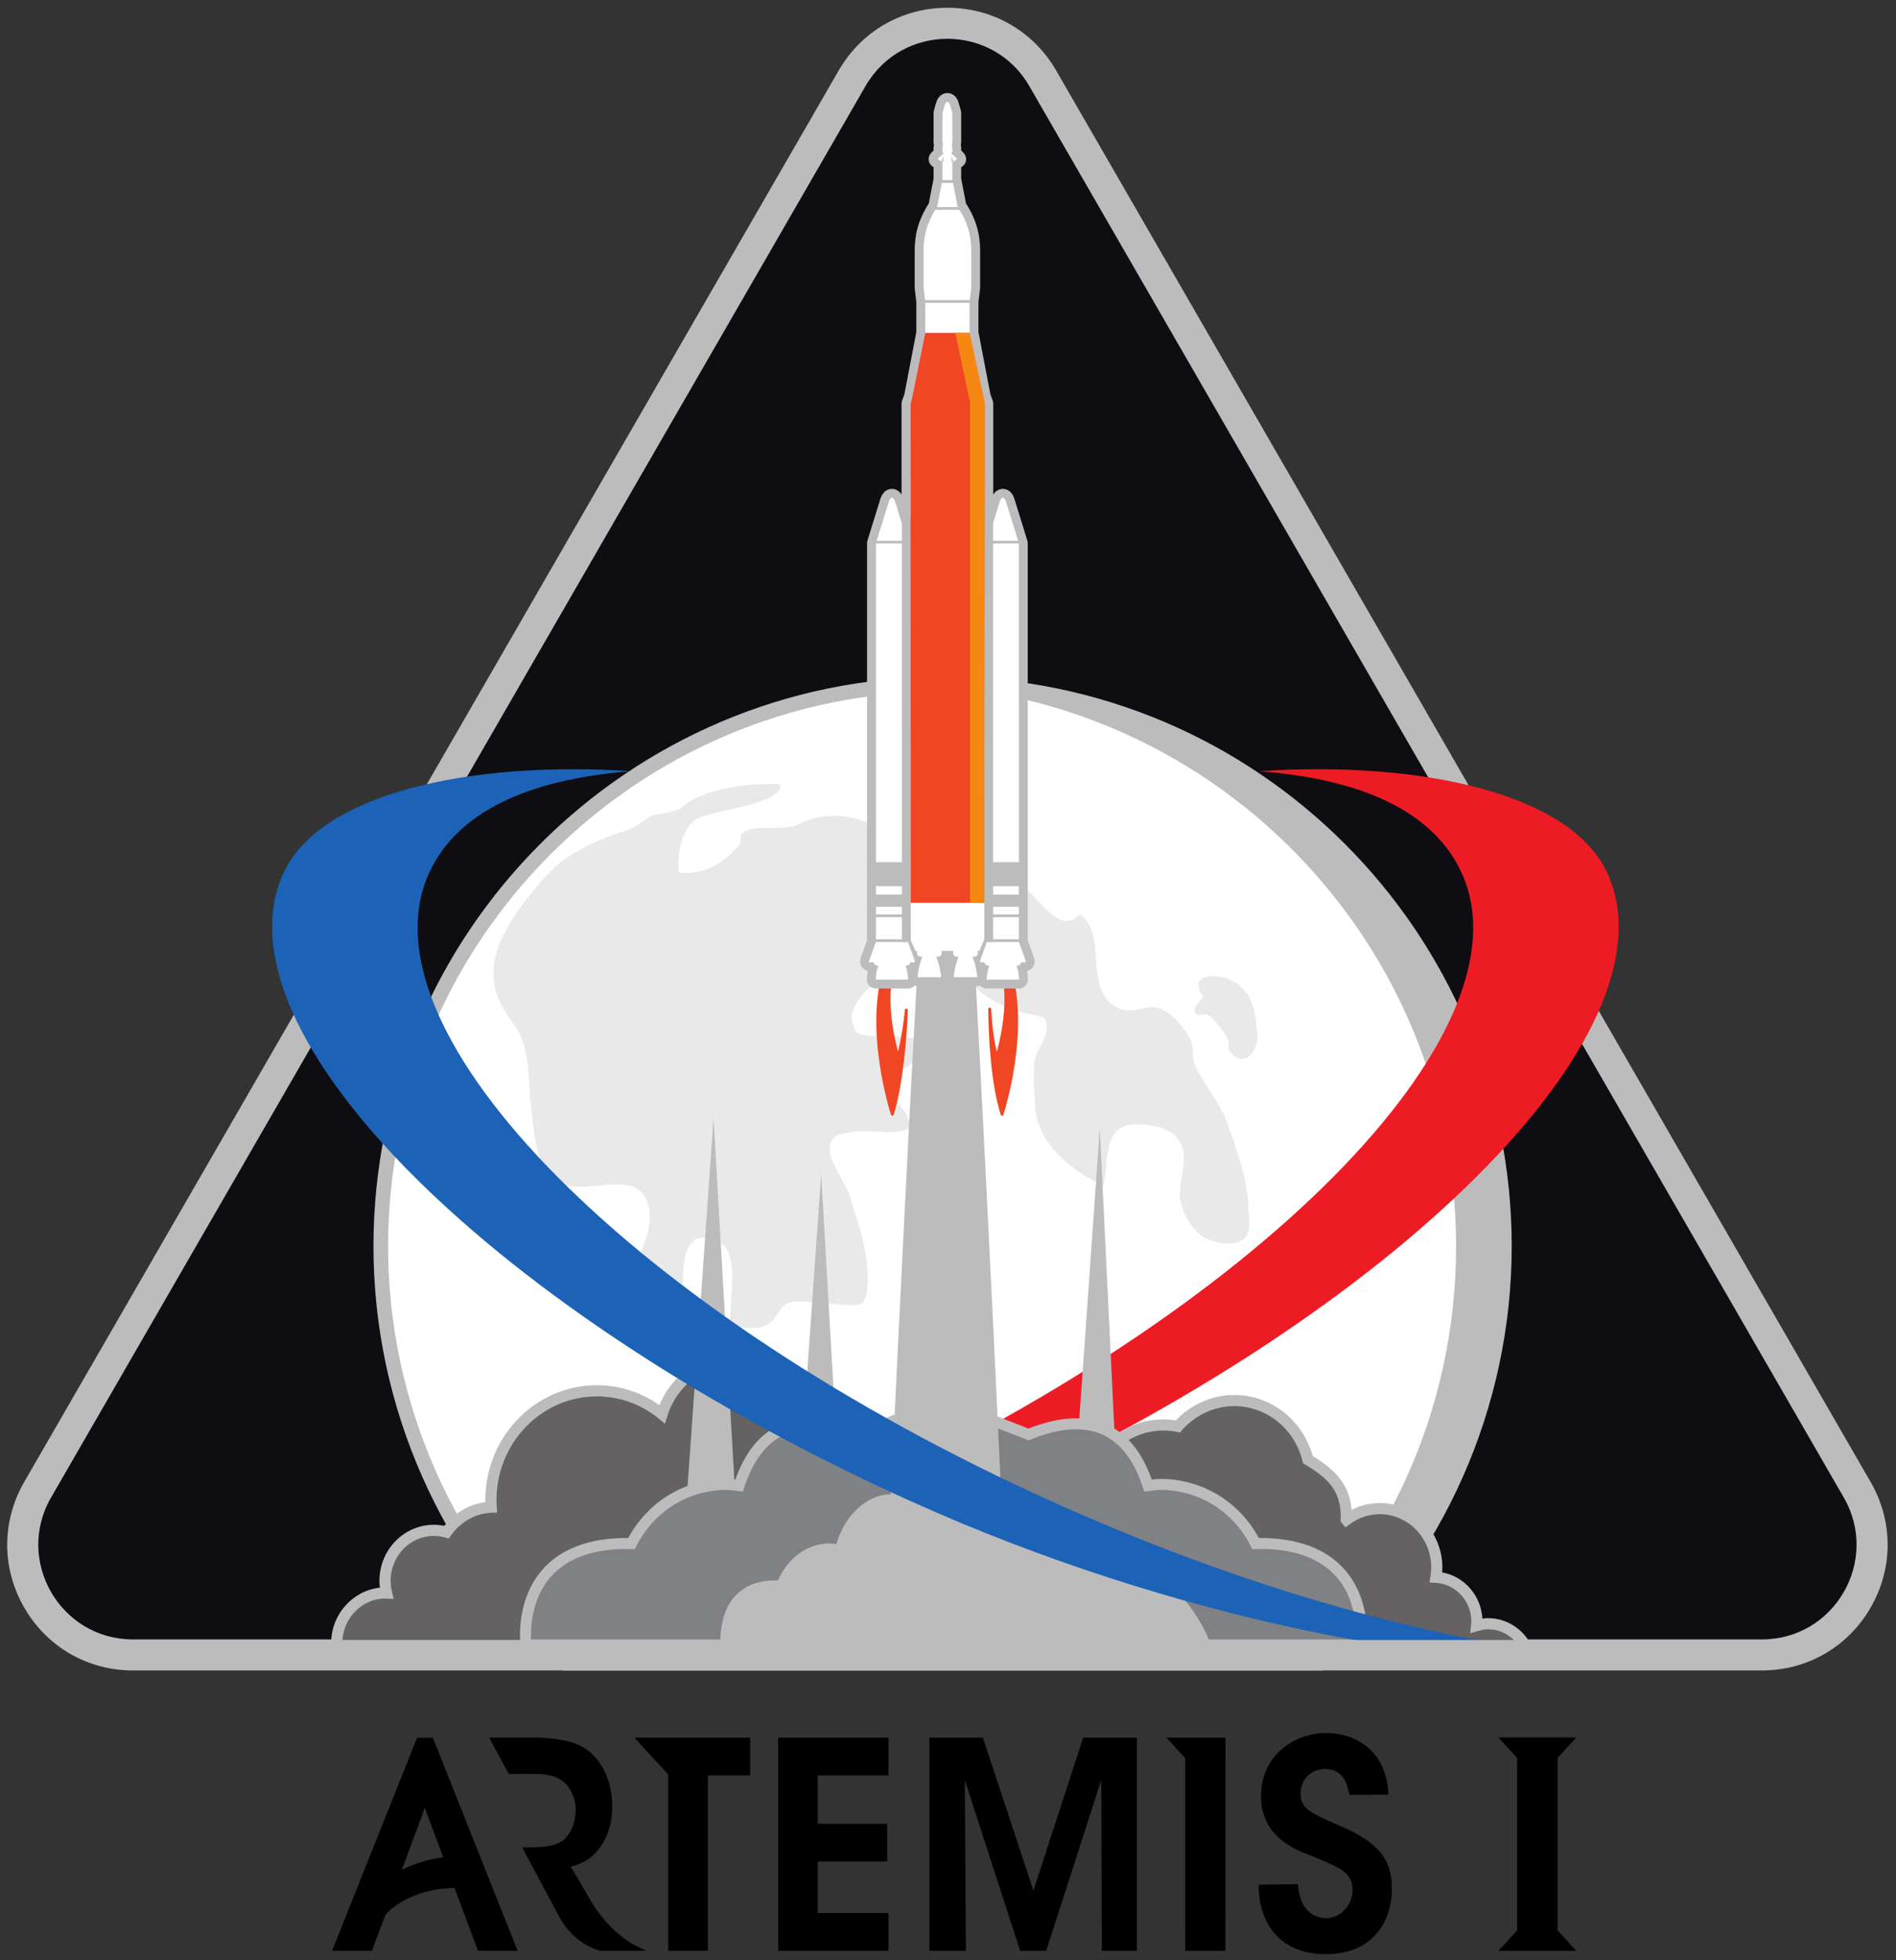
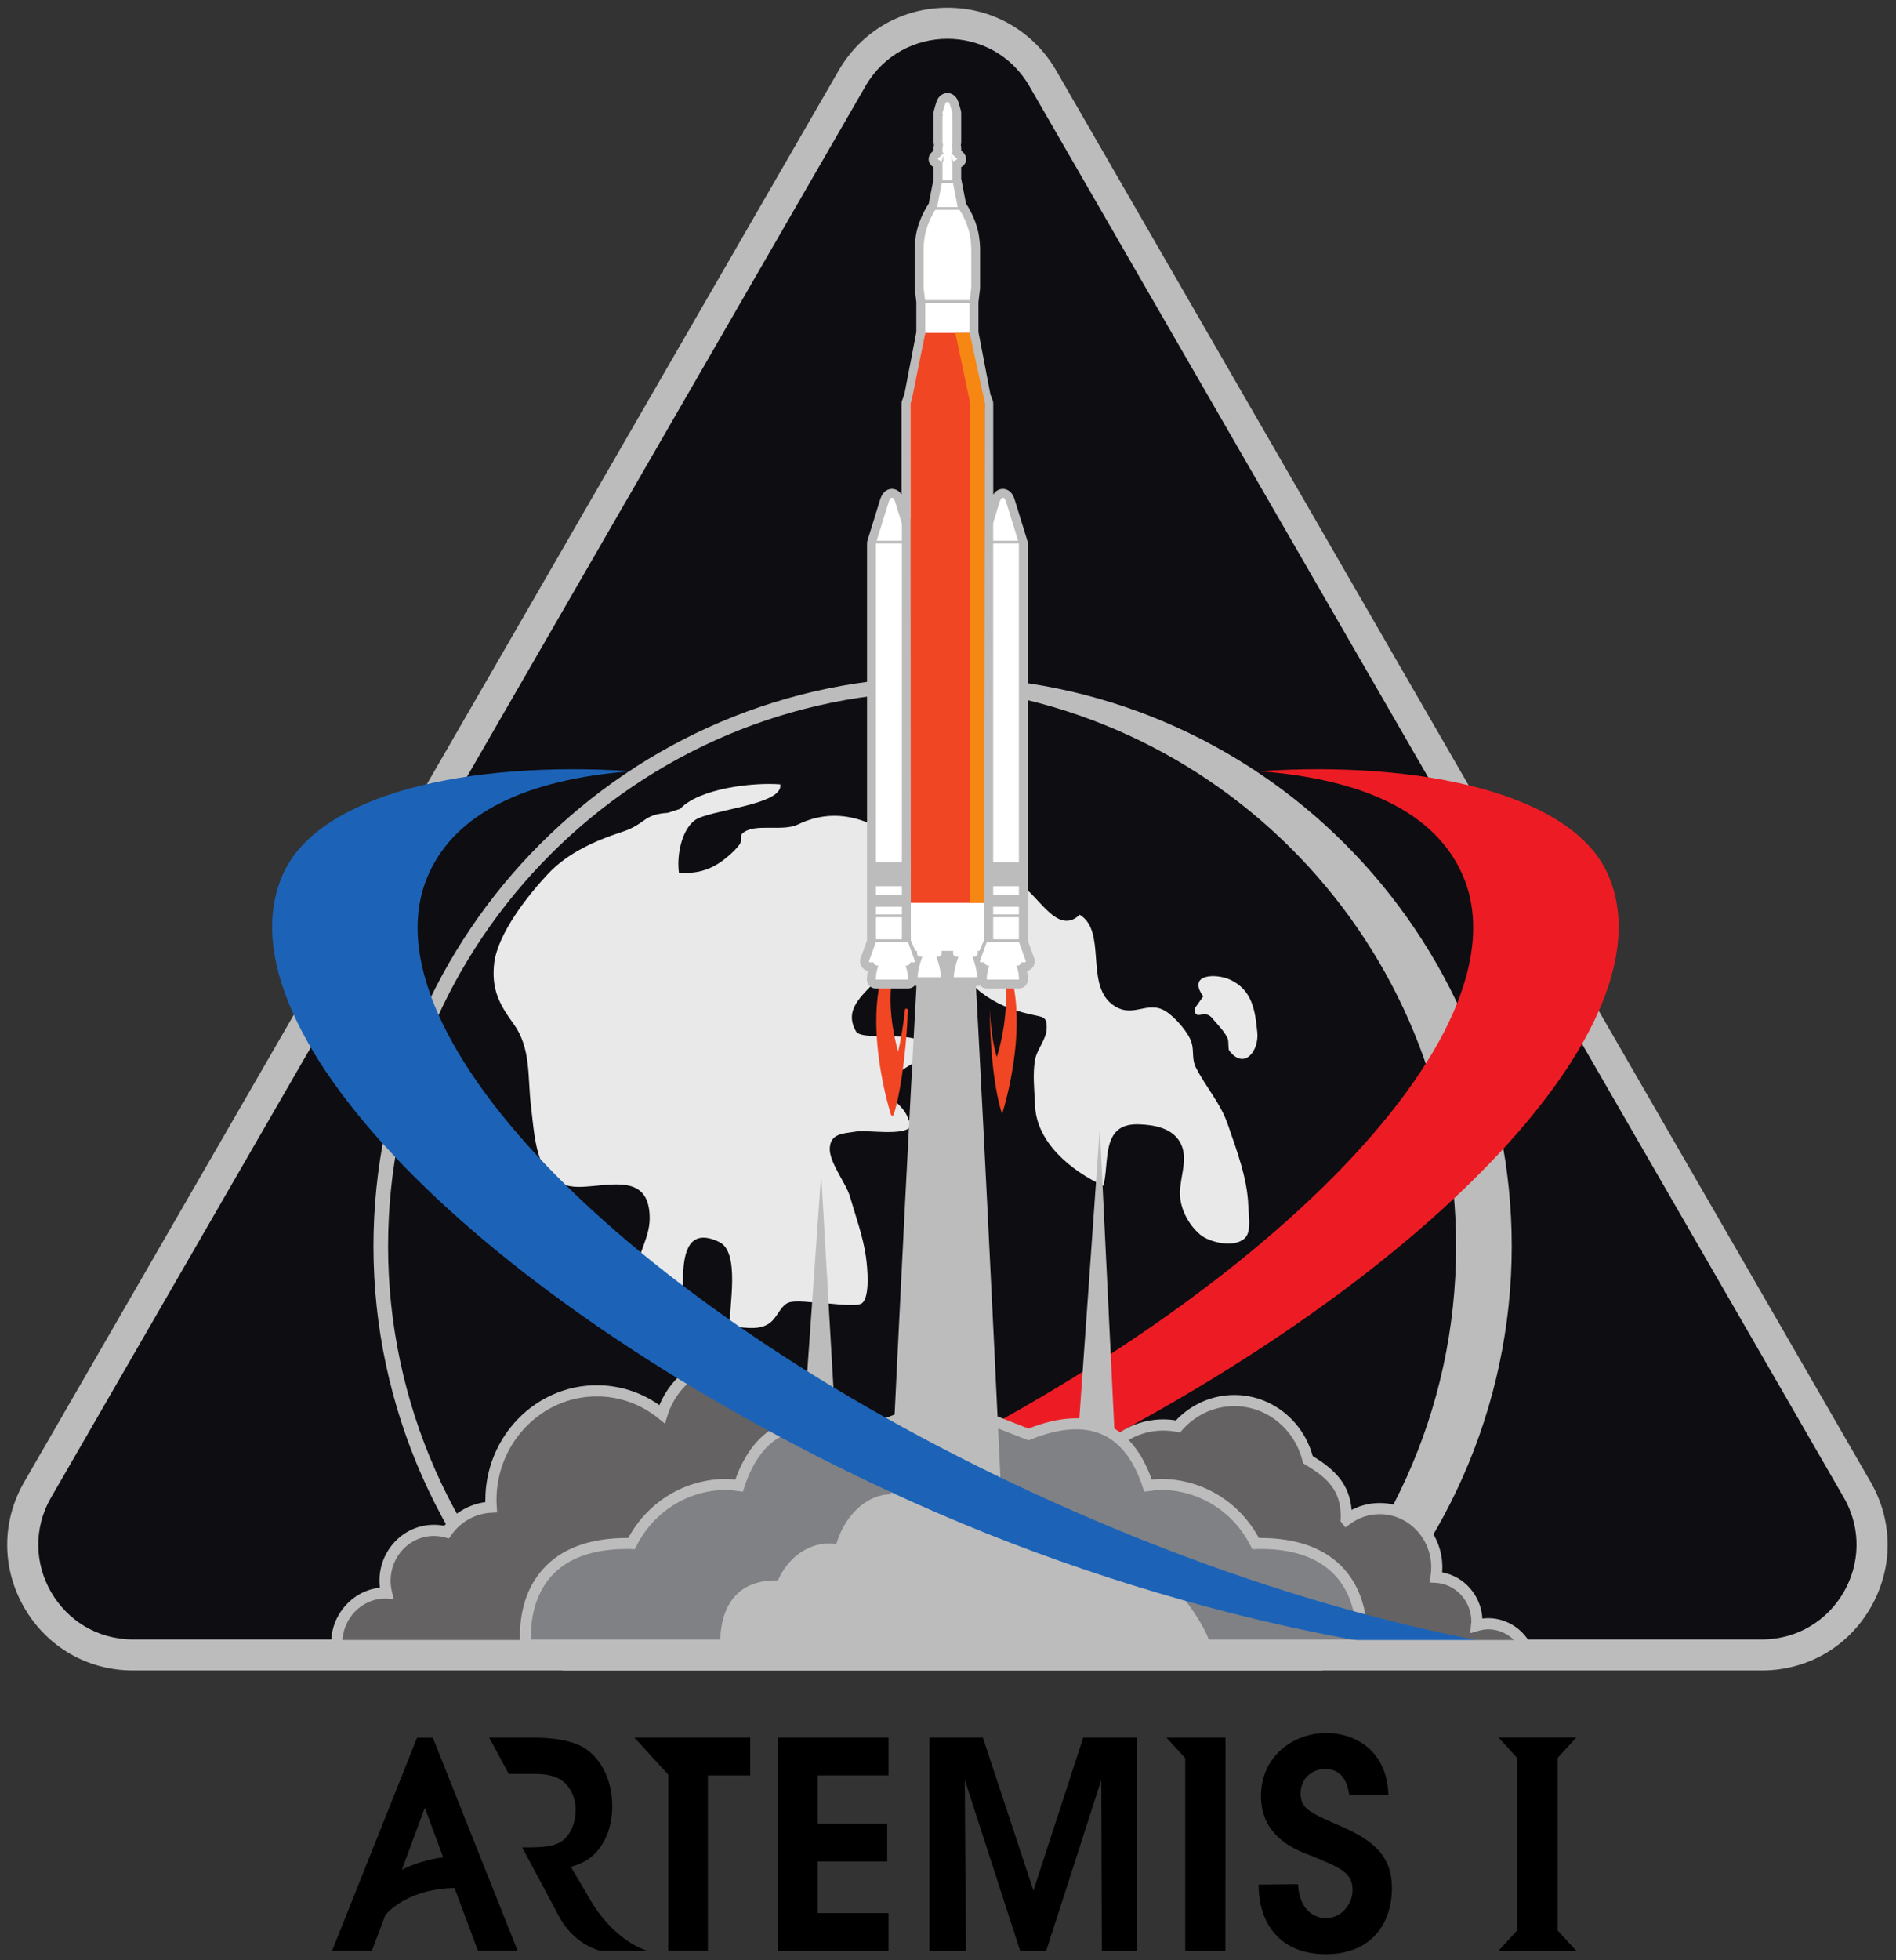
<svg xmlns="http://www.w3.org/2000/svg" width="1438" height="1486" version="1.1">
  <rect width="100%" height="100%" fill="#333333" stroke="none" />
  <title>ArtemisI Patch Info Foam Core Poster</title>
  <g transform="matrix(1.333 0 0 -1.333 -1034.99 1656.01)">
    <g>
      <g transform="translate(805.338 391.414)">
        <path d="m0 0 463.379 802.59c20.714 35.878 72.494 35.878 93.208 0l463.379-802.59c20.714-35.881-5.178-80.725-46.606-80.725h-926.754c-41.425 0-67.32 44.844-46.606 80.725" fill="#0e0d11" stroke="#0e0d11" stroke-miterlimit="10" stroke-width="2.08" />
      </g>
      <g transform="translate(1315.49 1237.91)">
        <path d="m0 0c-25.834 0-48.973-13.361-61.89-35.736l-463.379-802.591c-12.917-22.378-12.917-49.09 0-71.468 12.918-22.375 36.059-35.73 61.894-35.73h926.754c25.835 0 48.972 13.355 61.89 35.73 12.917 22.378 12.917 49.09 0 71.468l-463.376 802.591c-12.917 22.375-36.055 35.736-61.893 35.736m0-17.654c18.125 0 36.25-8.967 46.606-26.908l463.379-802.59c20.713-35.877-5.178-80.725-46.606-80.725h-926.754c-41.428 0-67.32 44.848-46.606 80.725l463.375 802.59c10.359 17.941 28.481 26.908 46.606 26.908" fill="#bdbcbc" />
      </g>
      <g transform="translate(1312.75 853.241)">
-         <path d="m0 0c-176.543 0-319.657-143.118-319.657-319.657 0-94.018 40.591-178.555 105.203-237.043h428.908c64.612 58.488 105.207 143.025 105.207 237.043 0 176.539-143.119 319.657-319.661 319.657" fill="#fff" />
-       </g>
+         </g>
      <g transform="translate(1528.8 292.381)">
        <path d="m0 0h-432.114l-1.188 1.077c-67.728 61.31-106.572 148.833-106.572 240.126 0 178.555 145.264 323.818 323.816 323.818 178.557 0 323.822-145.263 323.822-323.818 0-91.291-38.846-178.814-106.576-240.126zm-428.903 8.319h425.692c65.261 59.685 102.656 144.471 102.656 232.884 0 173.967-141.534 315.499-315.503 315.499-173.967 0-315.497-141.532-315.497-315.499 0-88.417 37.394-173.201 102.652-232.884" fill="#bdbcbc" />
      </g>
      <g transform="translate(1312.75 853.241)">
        <path d="m0 0c-4.607 0-9.187-.12-13.748-.31 170.16-7.206 305.906-147.415 305.906-319.347 0-94.018-40.591-178.555-105.203-237.043h27.499c64.612 58.488 105.207 143.025 105.207 237.043 0 176.539-143.119 319.657-319.661 319.657" fill="#bdbcbc" />
      </g>
      <g transform="translate(1475.07 602.751)">
        <path d="m0 0c-4.235 12.363-12.375 21.026-18.219 32.505-2.385 4.709-1.024 9.114-2.385 13.95-1.625 5.739-9.47 14.833-14.954 18.145-10.757 6.511-18.851-5.162-30.578 4.041-14.992 11.781-2.784 41.487-18.188 50.755-13.464-12.964-24.858 14.399-35.735 17.905-7.439 2.385-20.938.904-24.591-5.611-2.73-4.813-1.229-12.833-9.311-14.512-5.728-1.179-3.847-1.117-6.341 3.676-2.373 4.495-.516 8.707-1.59 13.244-1.163 4.836-4.708 8.256-7.88 11.587-21.247 22.376-46.819 38.544-74.861 25.045-9.009-4.344-24.978 1.093-31.687-5.181-1.373-1.269-.148-3.999-1.148-5.593-1.579-2.555-4.696-5.46-6.934-7.349-8.501-7.309-16.916-10.148-27.933-9.264-1.311 9.264 1.256 23.857 8.95 29.706 7.996 6.084 50.853 8.686 48.681 20.487-15.21 1.225-46.025-2.234-56.933-13.93l-7.054-2.276c-14.38-.884-12.208-6.387-26.278-10.921-14.942-4.839-30.578-11.913-41.413-23.326-11.704-12.359-29.322-34.588-31.129-51.763-1.501-14.446 3.033-22.958 11.041-33.921 10.083-13.868 7.954-30.009 9.889-46.133 2.544-21.411 2.935-47.657 28.891-46.626 16.928.667 38.64 7.741 38.714-17.757.031-13.154-9.222-22.163-6.608-35.79 1.415-7.353 1.698-7.849 10.532-9.932 3.805-.903 8.556-2.257 11.802.493 4.149 3.525 3.063 8.493 3.288 13.48.539 12.401 3.428 26.42 20.585 18.141 12.025-5.825 5.502-36.566 5.964-47.979 7.407-.279 14.961-2.427 21.368 1.032 5.289 2.815 6.879 9.846 11.455 12.231 4.022 2.106 15.912-.019 20.143-.019 3.742 0 19.39-2.432 22.326-.024 4.599 3.762 3.086 20.123 2.16 26.549-1.567 11.157-5.891 23.152-9.091 34.115-2.26 7.74-12.126 19.735-11.436 27.817.663 7.997 7.221 7.93 15.326 9.156 5.74.884 26.344-2.536 30.179 2.408 3.25 4.127.368 1.032-.88 4.774-3.913 11.541-17.444 11.111-7.245 24.397 3.355 4.386 13.589 7.996 15.416 12.146 7.286 16.66-34.006 6.33-37.92 13.22-6.886 12.121 2.92 19.801 11.65 28.98 10.564 11.134 30.857 29.19 45.861 14.209 5.999-6.022 5.278-14.728 13.535-20.984 8.671-6.577 17.152-9.951 27.514-12.402 7.911-1.892 10.102-1.012 9.951-8.081-.128-6.43-5.588-11.762-6.674-18.188-1.377-8.082-.287-17.475.035-25.622.88-21.306 20.604-37.233 38.908-45.769 3.556 13.434-1.59 35.426 19.669 34.976 9.222-.194 19.604-2.172 24.075-10.447 4.84-8.9-.244-19.367-.194-28.891.066-8.555 4.731-17.673 11.533-23.412 5.515-4.661 20.596-7.931 25.937-1.373 3.238 3.975 1.57 12.984 1.419 17.796-.504 15.567-6.601 31.494-11.607 46.11" fill="#e9e9e9" />
      </g>
      <g transform="translate(1491.81 655.054)">
        <path d="m0 0c-1.202 12.445-2.738 23.861-14.938 29.904-8.299 4.102-25.292 3.567-15.822-9.222l-4.902-6.903c.062-7.803 5.484.042 9.997-5.523 2.688-3.312 7.113-7.589 8.8-11.587.721-1.699.108-5.848.891-6.88 8.621-11.351 16.963.105 15.974 10.211" fill="#e9e9e9" />
      </g>
      <g transform="translate(1691.13 745.461)">
        <path d="m0 0c-20.441 45.439-105.556 64.414-198.186 58.314 60.09-4.634 99.843-23.862 115.34-58.314 40.544-90.121-117.062-250.17-355.602-357.475-118.272-53.206-233.503-83.439-324.59-89.435 97.09-7.488 257.174 23.148 404.523 89.435 238.541 107.305 399.056 267.354 358.515 357.475" fill="#ed1c24" />
      </g>
      <g transform="translate(1623.19 318.956)">
        <path d="m0 0c-2.325 0-4.529-.44-6.659-1.059.067.756.223 1.49.223 2.265 0 13.549-10.335 24.516-23.3 25.213.298 1.811.485 3.663.485 5.561 0 18.501-14.535 33.494-32.465 33.494-7.085 0-13.624-2.371-18.962-6.341l-.133.165c.018.55.08 1.091.08 1.651 0 16.606-8.81 24.632-21.851 32.325-4.76 19.331-21.691 33.65-41.91 33.65-12.73 0-24.135-5.7-32.056-14.718-2.693.536-5.467.839-8.312.839-23.908 0-43.288-19.991-43.288-44.654 0-13.021 5.441-24.704 14.059-32.87-84.527-45.332-149.043 35.822-171.538 67.655.04.807.12 1.605.12 2.426 0 24.663-19.384 44.653-43.288 44.653-19.322 0-35.674-13.058-41.244-31.082-10.24 8.295-23.117 13.283-37.145 13.283-33.278 0-60.254-27.831-60.254-62.154 0-1.353.089-2.678.174-4.007-10.463-.505-19.651-5.966-25.42-14.186-2.307.637-4.72.994-7.223.994-15.343 0-27.784-12.833-27.784-28.665 0-2.407.32-4.732.857-6.969l-.568.032c-15.344 0-27.785-12.834-27.785-28.666 0-1.962.191-3.878.556-5.731h677.695c-3.387 9.821-12.383 16.896-23.064 16.896" fill="#656263" />
      </g>
      <g transform="translate(1650.7 298.892)">
        <path d="m0 0h-684.747l-.502 2.559c-.406 2.073-.613 4.208-.613 6.341 0 16.44 12.179 30.011 27.748 31.664-.168 1.33-.253 2.646-.253 3.938 0 17.553 13.885 31.833 30.953 31.833 1.972 0 3.959-.201 5.929-.599 5.883 7.445 14.194 12.228 23.39 13.493-.012.376-.018.756-.018 1.136 0 36.019 28.451 65.323 63.422 65.323 12.85 0 25.076-3.901 35.619-11.329 7.224 17.592 23.908 29.128 42.77 29.128 25.616 0 46.455-21.452 46.455-47.822 0-.508-.024-1.008-.057-1.505 35.993-50.591 93.089-102.409 163.081-67.706-7.671 8.76-12 20.196-12 32.002 0 26.368 20.839 47.82 46.455 47.82 2.348 0 4.747-.195 7.151-.581 8.733 9.213 20.74 14.461 33.218 14.461 20.822 0 38.997-14.227 44.647-34.762 12.403-7.5 20.908-15.849 22.129-30.608 4.949 2.577 10.39 3.92 15.999 3.92 19.648 0 35.633-16.447 35.633-36.661 0-.914-.038-1.84-.115-2.789 12.559-2.254 22.113-13.089 22.88-26.268 1.138.165 2.232.244 3.319.244 11.66 0 22.133-7.649 26.059-19.03zm-679.404 6.336h670.019c-3.843 6.457-10.672 10.559-18.122 10.559-1.745 0-3.581-.296-5.778-.932l-4.446-1.29.408 4.613c.029.321.069.637.112.954.045.34.1.679.1 1.03 0 11.751-8.918 21.437-20.304 22.048l-3.53.191.575 3.489c.299 1.81.443 3.461.443 5.047 0 16.721-13.142 30.324-29.297 30.324-6.141 0-12.045-1.976-17.071-5.715l-2.452-1.822-2.776 3.461.038 1.174c.009.26.025.518.041.776.018.255.037.509.037.769 0 14.741-7.442 22.016-20.294 29.597l-1.147.679-.319 1.293c-4.529 18.392-20.498 31.238-38.832 31.238-11.247 0-22.062-4.972-29.676-13.639l-1.206-1.376-1.794.358c-2.591.516-5.18.778-7.693.778-22.121 0-40.119-18.61-40.119-41.484 0-11.558 4.765-22.7 13.069-30.572l3.185-3.018-3.867-2.074c-17.04-9.137-34.329-13.656-51.58-13.658-42.932-.004-85.664 27.966-124.042 82.278l-.632.893.106 1.936c.03.471.065.942.065 1.424 0 22.874-17.999 41.486-40.119 41.486-17.525 0-32.884-11.593-38.219-28.85l-1.381-4.472-3.639 2.947c-10.157 8.227-22.312 12.576-35.15 12.576-31.477 0-57.086-26.462-57.086-58.987 0-1.196.075-2.368.151-3.544l.217-3.473-3.211-.155c-9.186-.442-17.562-5.124-22.978-12.841l-1.284-1.83-2.154.595c-2.115.585-4.259.882-6.378.882-13.575 0-24.617-11.439-24.617-25.497 0-2.031.252-4.07.77-6.233l.993-4.143-4.823.276c-13.393-.006-24.435-11.444-24.435-25.502 0-.857.041-1.713.122-2.564" fill="#bdbcbc" />
      </g>
    </g>
    <g transform="translate(1226.52 331.714)">
      <path d="m0 0 17.145 242.865 14.282-248.581" fill="#bdbcbc" />
    </g>
    <g transform="translate(1385.05 357.827)">
      <path d="m0 0 17.141 242.864 12.006-248.58" fill="#bdbcbc" />
    </g>
    <g transform="translate(1165.28 363.541)">
-       <path d="m0 0 17.145 242.864 14.286-248.58" fill="#bdbcbc" />
-     </g>
+       </g>
    <g>
      <g clip-path="url(#clipPath82)">
        <g transform="translate(1309.67 320.602)">
          <path d="m0 0c5.087 42.218 6.703 84.741 9.513 127.148l-54.234-21.156c-42.185 17.102-60.135-4.912-68.002-29.129-2.363.279-4.675.717-7.106.717-23.774 0-44.146-13.796-54.111-33.699-.352.005-.671.101-1.017.105-66.977.858-59.005-57.714-59.005-57.714h232.275c.566 4.582 1.137 9.16 1.687 13.728" fill="#808185" />
        </g>
        <g transform="translate(1310.75 303.754)">
          <path d="m0 0h-237.757l-.367 2.699c-.14 1.032-3.26 25.488 12.577 43.395 10.49 11.861 26.661 17.871 48.071 17.871.211 0 .418-.003.632-.003 11.218 20.769 32.47 33.584 55.944 33.584 1.749 0 3.39-.195 4.976-.408 5.5 15.464 13.928 25.925 25.08 31.118 12.086 5.628 27.249 4.935 45.065-2.063l57.658 22.492-.323-4.896c-.721-10.856-1.361-21.719-2.002-32.585-1.836-31.087-3.733-63.231-7.527-94.729-.445-3.698-.904-7.403-1.363-11.111zm-232.143 6.239h226.627c.455 3.664.908 7.326 1.348 10.983 3.772 31.307 5.663 63.356 7.493 94.35.546 9.247 1.092 18.494 1.685 27.736l-50.824-19.826-1.15.467c-16.651 6.751-30.533 7.639-41.248 2.651-10.1-4.704-17.708-14.747-22.615-29.853l-.79-2.433-2.542.301c-.652.075-1.3.164-1.948.251-1.657.228-3.225.441-4.793.441-21.782 0-41.448-12.252-51.322-31.975l-.873-1.745-1.952.023c-.325.004-.636.04-.945.087-20.4.289-35.366-5.01-44.845-15.695-11.087-12.501-11.584-29.286-11.306-35.763" fill="#bdbcbc" />
        </g>
        <g transform="translate(1491.87 364.588)">
          <path d="m0 0c-.346-.005-.666-.101-1.017-.105-9.965 19.902-30.337 33.698-54.111 33.698-2.431 0-4.743-.438-7.106-.716-7.867 24.217-25.817 46.231-68.003 29.129l-55.932 21.818c2.305-31.26 6.399-62.328 10.086-93.447 1.896-16.003 3.655-32.026 4.93-48.091h230.158s7.972 58.571-59.005 57.714" fill="#808185" />
        </g>
        <g transform="translate(1553.6 303.754)">
          <path d="m0 0h-235.764l-.228 2.872c-1.368 17.232-3.253 33.921-4.917 47.971-.682 5.749-1.377 11.497-2.071 17.244-3.02 24.969-6.144 50.786-8.028 76.341l-.364 4.934 59.395-23.169c17.813 6.998 32.97 7.693 45.063 2.063 11.151-5.191 19.58-15.654 25.08-31.118 1.588.213 3.229.408 4.978.408 23.471 0 44.723-12.815 55.944-33.584 21.717.096 38.107-5.889 48.702-17.868 15.837-17.907 12.718-42.363 12.578-43.395zm-230.006 6.239h224.393c.278 6.473-.22 23.262-11.307 35.763-9.47 10.675-24.558 16.03-44.711 15.713-.449-.065-.758-.101-1.078-.105l-1.952-.023-.874 1.745c-9.876 19.723-29.542 31.975-51.321 31.975-1.57 0-3.138-.213-4.8-.441-.645-.087-1.291-.176-1.941-.251l-2.543-.301-.79 2.433c-4.907 15.106-12.517 25.151-22.617 29.853-10.721 4.988-24.594 4.098-41.246-2.651l-1.15-.467-52.463 20.466c1.897-23.8 4.803-47.826 7.618-71.111.697-5.752 1.393-11.506 2.074-17.259 1.58-13.331 3.357-29.029 4.708-45.339" fill="#bdbcbc" />
        </g>
        <g transform="translate(1311.23 1160.44)">
          <path d="m0 0c-.003 0-.005 0-.008.001.002 0 .004-.001.006-.001h.002" fill="#d3d2d2" />
        </g>
        <g transform="translate(1319.14 1160.44)">
          <path d="m0 0c-.003-.001-.006-.001-.009-.001.001 0 .002-.001.003-.001.002.001.004.002.006.002" fill="#d3d2d2" />
        </g>
        <g transform="translate(1465.7 303.754)">
          <path d="m0 0c0 9.351-18.253 35.996-23.576 35.996 0 0-44.345 36.512-73.362 48.941-4.289 1.837-6.062 8.178-22.783 5.942 0 0-23.796 519.504-31.013 519.575-7.415.076-31.676-521.626-31.676-521.626-14.558-.116-26.735-13.237-31.008-28.406-1.284.175-2.536.452-3.859.452-12.917 0-23.981-8.644-29.395-21.112l-.551.067c-36.383.537-32.056-38.23-32.056-38.23z" fill="#bdbcbc" />
        </g>
        <g transform="translate(937.552 745.462)">
          <path d="m0 0c20.441 45.439 105.556 64.41 198.186 58.313-60.09-4.634-99.844-23.861-115.344-58.313-40.541-90.121 117.066-250.171 355.606-357.475 118.272-53.207 233.499-83.44 324.59-89.435-97.094-7.488-257.174 23.148-404.524 89.435-238.544 107.304-399.055 267.354-358.514 357.475" fill="#1c63b7" />
        </g>
        <g transform="translate(1781.09 295.614)">
          <path d="m0 0c-2.63 3.927-4.593 9.882-8.897 12.218-1.52.825-1.84.712-2.663 1.845l-911.895.05c.099-2.715 4.446-4.345 4.777-7.052.387-3.172.902-6.345 1.469-9.513h917.068c.633 0 1.258.035 1.887.052-.601.769-1.186 1.564-1.746 2.4" fill="#bdbcbc" />
        </g>
        <g transform="translate(1311.54 1144.89)">
          <path d="m0 0c-.003.001-.005 0-.008.001.002 0 .004-.001.005-.001h.003" fill="#d3d2d2" />
        </g>
        <g transform="translate(1319.45 1144.89)">
          <path d="m0 0c-.003-.001-.006-.001-.009-.001h.003c.002 0 .004.001.006.001" fill="#d3d2d2" />
        </g>
        <g transform="translate(1287.44 641.181)">
          <path d="m0 0s-9.234 28.1-3.078 49.815l-3.867 1.691c-12.346-35.259 3.66-83.939 3.66-83.939 4.796 15.446 7.5 42.522 7.97 59.148-.631-7.317-2.802-20.646-4.685-26.715" fill="#f14624" />
        </g>
        <g transform="translate(1284.16 607.906)">
          <path d="m0 0c-.363 0-.686.233-.799.579-.161.49-15.954 49.357-3.656 84.48.078.222.244.399.457.493.218.095.461.095.675 0l3.867-1.69c.387-.168.587-.596.474-1.002-4.892-17.255.137-38.87 2.238-46.501 1.635 6.631 3.323 17.324 3.874 23.703.04.452.41.827.887.768.455-.026.807-.409.794-.863-.419-14.849-2.896-42.915-8.007-59.375-.108-.35-.431-.589-.797-.592zm-3.16 83.643c-9.974-29.782.097-69.263 3.145-79.84 2.832 10.337 4.761 24.265 5.905 36.666-.595-2.932-1.215-5.55-1.802-7.444-.109-.349-.431-.589-.797-.592h-.007c-.363 0-.686.233-.799.578-.092.282-9.046 27.985-3.283 49.599z" fill="#f14624" />
        </g>
        <g transform="translate(1350.23 692.687)">
          <path d="m0 0-3.593-1.571c6.228-21.73-3.04-49.935-3.04-49.935-2.439 7.855-3.563 18.115-4.055 27.258.225-17.231 1.593-42.185 7.024-59.695 0 0 16.006 48.684 3.664 83.943" fill="#f14624" />
        </g>
        <g transform="translate(1346.57 607.902)">
-           <path d="m0 0h-.007c-.366.003-.689.243-.797.592-5.417 17.469-6.83 42.234-7.061 59.932-.007.459.355.837.814.854h.028c.445 0 .817-.349.84-.798.528-9.812 1.613-17.953 3.231-24.26 2.097 7.61 7.17 29.364 2.213 46.662-.116.406.086.834.473 1.003l3.593 1.571c.213.095.457.095.674 0 .213-.094.38-.272.457-.494 12.295-35.123-3.498-83.993-3.659-84.483-.113-.345-.436-.579-.799-.579m-5.318 39.061c.852-12.102 2.445-24.797 5.331-35.263 3.049 10.571 13.122 50.061 3.151 79.848l-2.087-.911c5.831-21.632-3.152-49.439-3.246-49.72-.113-.345-.436-.579-.799-.579h-.007c-.366.003-.689.242-.797.592-.569 1.83-1.084 3.843-1.546 6.033" fill="#f14624" />
-         </g>
+           </g>
        <g transform="translate(1337.85 682.704)">
          <path d="m0 0c-.676 0-1.325.271-1.799.753-.475.482-.737 1.135-.727 1.811.038 2.535.42 4.673.811 6.22-.419.285-.793.632-1.107 1.031h-.378c-.184 0-.367.015-.543.043.4-1.764.74-3.738.889-5.745.05-.699-.191-1.39-.67-1.905-.477-.513-1.148-.805-1.85-.805h-13.412c-.702 0-1.373.292-1.85.807-.478.513-.72 1.204-.669 1.904.268 3.649 1.179 7.185 1.909 9.549-1.01.578-1.771 1.544-2.075 2.696h-1.783c-.307-1.163-1.073-2.12-2.075-2.692.734-2.365 1.643-5.904 1.911-9.554.051-.699-.191-1.39-.669-1.905-.479-.513-1.148-.805-1.85-.805h-13.412c-.702 0-1.373.292-1.85.807-.478.513-.72 1.204-.669 1.904.148 2.008.49 3.981.889 5.744-.177-.028-.358-.043-.544-.043h-.378c-.314-.399-.688-.746-1.107-1.031.392-1.547.773-3.683.811-6.22.01-.676-.252-1.329-.727-1.811-.474-.482-1.123-.753-1.799-.753h-18.37c-.676 0-1.325.271-1.799.753-.475.482-.737 1.135-.727 1.811.038 2.535.42 4.673.811 6.22-.419.285-.793.632-1.107 1.031h-.378c-1.078 0-2.039.485-2.634 1.334-.595.847-.725 1.914-.36 2.929l3.741 10.387-.002 226.228c0 .254.038.508.115.751l7.239 23.369c.712 2.304 1.832 3.695 3.327 4.135.08.025.22.058.33.08.068.013.135.024.196.031.177.019.297.028.416.028.084 0 .297-.01.381-.018.093-.01.206-.028.296-.048.033-.004.138-.028.25-.059.05-.014.163-.05.163-.05.054-.018.196-.071.248-.093.229-.101.346-.163.466-.235.044-.027.121-.075.163-.104.031-.022.157-.112.187-.133-.007.005-.01.006-.01.006.002 0 .077-.057.15-.118.037-.032.174-.152.21-.186.086-.081.271-.276.296-.304.025-.03.122-.146.147-.178.044-.054.297-.408.319-.439.07-.109.169-.273.171-.276.054-.092.291-.546.294-.554.034-.068.171-.38.171-.38s.15-.37.166-.413l.239-.702 3.555-11.475c.044.086.092.17.145.25v66.564c0 .303.054.604.161.887l1.34 3.575 6.911 35.971v17.372l-.917 7.798c-.012.097-.017.195-.017.294v21.966l.018.761c.025.851.081 2.016.211 3.095.008.074.039.234.041.24.751 10.105 5.9 18.306 7.59 20.751l2.888 14.887v8.304l-1.541.89c-.674.388-1.131 1.067-1.238 1.837-.109.771.145 1.547.686 2.106l1.319 1.364.12.205c.172.298.396.546.654.742v2.394c0 .381.086.756.252 1.097.013.076.034.233.034.447 0 .283-.038.465-.052.512-.186.358-.234.646-.234 1.05v14.81c0 .154.015.306.041.454-.026.148-.041.299-.041.454v.947c0 .217.028.432.084.643.372 1.411 1.293 4.806 1.819 5.861.863 1.721 2.386 2.331 3.428 2.331.288-.003.823-.049 1.443-.337.024-.011.21-.107.268-.138.047-.028.097-.056.139-.082.084-.053.167-.107.25-.171.022-.015.214-.166.214-.166.069-.058.296-.275.312-.291.02-.023.172-.19.201-.226.067-.08.232-.299.25-.327.122-.174.24-.371.35-.59.163-.324.332-.77.564-1.485.546-1.689 1.227-4.269 1.255-4.379.056-.209.084-.426.084-.643v-.934c0-.156-.015-.311-.043-.461.028-.149.043-.304.043-.46v-14.81c0-.401-.095-.796-.278-1.151.003.007.007.01.008.01.015 0-.015-.171-.015-.421 0-.233.027-.4.043-.478.147-.332.242-.719.242-1.066v-2.393c.261-.198.488-.452.663-.754l.11-.191 1.32-1.367c.541-.559.794-1.336.686-2.106-.109-.771-.564-1.449-1.238-1.837l-1.541-.89v-8.304l2.887-14.888c1.072-1.556 3.865-5.925 5.758-11.71.203-.627.399-1.265.578-1.919.666-2.426 1.086-4.814 1.258-7.137.008-.043.017-.086.023-.13.117-.937.19-1.96.224-3.128.022-.657.022-1.055.022-1.055v-21.733c0-.099-.007-.197-.019-.296l-.917-7.796v-17.372l6.911-35.97 1.34-3.576c.107-.283.162-.584.162-.887v-66.57c.052-.079.1-.161.144-.247l3.559 11.488c.714 2.304 1.833 3.695 3.33 4.135.064.02.21.055.276.069s.145.029.211.037c.213.024.333.033.452.033.088 0 .309-.012.398-.02.097-.012.192-.026.286-.048.112-.021.197-.042.279-.067.045-.013.127-.04.171-.054.04-.015.119-.045.185-.071.075-.031.154-.066.22-.099.107-.052.214-.112.316-.176.037-.025.386-.273.398-.282.031-.025.297-.264.32-.287.03-.029.189-.199.191-.202 0 0 .163-.186.238-.284.033-.043.089-.117.119-.163-.005.008-.007.013-.007.013.002 0 .117-.166.13-.186l.161-.253c.035-.058.208-.373.216-.388.047-.091.246-.52.246-.52.02-.044.153-.371.153-.371.018-.045.27-.77.27-.77l7.253-23.422c.076-.241.114-.493.114-.746v-226.226l3.739-10.389c.365-1.016.234-2.083-.36-2.93-.595-.846-1.554-1.331-2.632-1.331h-.38c-.314-.398-.688-.746-1.105-1.029.391-1.549.772-3.685.81-6.222.01-.676-.251-1.329-.727-1.811-.473-.482-1.123-.753-1.798-.753z" fill="#fff" />
        </g>
        <g transform="translate(1315.49 1184.37)">
          <path d="m0 0s.162-.001.381-.104c.005-.002.01-.005.015-.007.007-.004.015-.007.022-.011.023-.012.047-.025.071-.039.006-.003.012-.007.018-.011.026-.016.053-.033.079-.052.005-.003.009-.006.014-.01.028-.02.057-.042.086-.066.003-.003.006-.006.01-.008.03-.026.06-.054.09-.084l.006-.006c.031-.032.063-.065.094-.102.001-.001.002-.003.003-.004.032-.038.064-.078.095-.122 0 0 .001-.001.001-.002.064-.089.125-.19.183-.306.11-.219.258-.631.421-1.133.53-1.64 1.215-4.242 1.215-4.242v-.948c-.144-.049-.252-.233-.252-.454s.108-.406.252-.454v-14.809c-.171-.334-.285-.908-.285-1.562 0-.573.087-1.085.224-1.428.009-.018.018-.034.027-.052.012-.021.023-.044.034-.064v-2.662h-.467v-.887l.99-.571.026-.045.046-.08.036-.062.134-.233.233.135.134-.233-.233-.134.135-.232.232.134 1.538-1.591-2.324-1.342-.609 2.128.233.134-.134.232-.232-.134-.135.232.233.135-.098.17-.205.118v-3.015h.467v-10.282l3.038-15.656c.782-1.081 3.762-5.465 5.732-11.486.191-.586.374-1.186.544-1.802.003-.012.006-.025.01-.037.58-2.114 1.012-4.392 1.176-6.772h-.014c.023-.059.04-.12.05-.183h.003c.117-.973.169-2.053.192-2.81l.002-.038c0-.006-.001-.012-.001-.018.017-.555.017-.923.017-.923v-21.732l-.934-7.946v-17.759l7.003-36.453h.007l1.402-3.74v-67.766h.094c.205 0 .373-.168.373-.374v-.187c0-.205-.168-.374-.373-.374h-.094v-13.553h1.402v2.804l.29.935 4.184 13.511 2.765 8.929c.454 1.465 1.035 2.284 1.631 2.459.031.009.062.016.094.022.013.002.025.005.038.006.032.005.063.007.094.007h.017.021c.032-.001.063-.002.095-.007.011-.002.023-.004.035-.006.028-.005.056-.012.085-.02.012-.003.025-.007.037-.011.029-.01.058-.021.088-.034.01-.005.021-.009.031-.014.033-.015.065-.033.098-.052.011-.007.021-.014.032-.021.033-.02.066-.043.098-.068l.03-.024c.033-.027.066-.055.099-.086.008-.007.015-.015.023-.022.031-.031.062-.063.094-.098.005-.006.011-.012.017-.018.034-.039.068-.081.102-.124.007-.01.015-.019.022-.029.034-.044.066-.09.099-.138.008-.011.015-.022.023-.034.033-.05.066-.101.098-.156.006-.01.012-.021.019-.032.033-.057.067-.117.1-.18.003-.005.006-.011.008-.016.033-.063.066-.128.098-.196.004-.008.008-.015.011-.024.033-.069.064-.141.096-.214.005-.013.011-.026.016-.039.031-.073.061-.149.091-.227.006-.014.011-.029.016-.043.031-.08.061-.162.09-.248.004-.011.008-.023.011-.034.031-.09.062-.183.092-.279l2.765-8.929 4.184-13.511h.001l.289-.935v-226.667h.001l3.196-8.88.693-1.924c.174-.484-.104-.88-.618-.88h-1.917c-.218-1.063-1.164-1.869-2.289-1.869h-.468s1.402-3.154 1.474-7.945v-.001h-18.371v.001c.073 4.791 1.474 7.945 1.474 7.945h-.467c-1.126 0-2.071.806-2.29 1.869h-1.916c-.514 0-.792.396-.618.88l3.573 9.925c.001.003.002.006.004.009l.313.87h-.001v9.347h-1.402v-7.945l-2.804-6.543h-.935v-1.402c0-1.028-.841-1.869-1.869-1.869h-1.169s2.297-5.743 2.733-11.684h-13.411c.436 5.941 2.733 11.684 2.733 11.684h-1.168c-1.028 0-1.869.841-1.869 1.869v1.402h-6.543v-1.402c0-.128-.014-.254-.039-.375-.175-.85-.931-1.494-1.831-1.494h-1.168s2.297-5.743 2.733-11.684h-13.411c.436 5.941 2.733 11.684 2.733 11.684h-1.169c-1.028 0-1.869.841-1.869 1.869v1.402h-.935l-2.804 6.543v7.946h-1.402v-9.348l3.197-8.879.692-1.925c.175-.484-.104-.879-.617-.879h-1.918c-.217-1.064-1.164-1.87-2.289-1.87h-.467s1.401-3.154 1.474-7.945h-18.371c.073 4.791 1.474 7.945 1.474 7.945h-.468c-1.125 0-2.071.806-2.289 1.87h-1.916c-.515 0-.793.395-.619.879l3.573 9.925c.001.003.003.006.004.009l.314.87h-.001v226.668l.289.934 4.184 13.511 2.766 8.929c.454 1.465 1.034 2.284 1.63 2.459.031.01.063.017.095.022.012.003.025.005.038.007.031.004.062.006.093.007h.017.022c.031-.001.063-.003.095-.008.011-.001.023-.004.034-.006.028-.005.057-.011.085-.019.013-.004.025-.007.038-.012.029-.01.058-.021.087-.033.01-.005.021-.009.032-.014.032-.016.065-.034.097-.053.011-.007.022-.013.033-.02.032-.021.065-.044.097-.069.01-.007.02-.016.03-.023.034-.027.067-.056.1-.087.007-.007.015-.014.022-.022.032-.031.063-.063.094-.097.006-.007.012-.013.017-.019.035-.038.069-.08.102-.123.008-.01.016-.02.023-.03.033-.043.066-.089.099-.137.007-.011.015-.023.023-.034.033-.05.065-.102.097-.156.007-.011.013-.022.019-.032.034-.058.068-.118.101-.181.003-.005.005-.01.008-.015.033-.063.065-.129.097-.196.004-.009.008-.016.012-.024.032-.069.064-.141.095-.215.006-.013.011-.025.017-.038.031-.074.061-.15.091-.228.005-.014.011-.028.016-.042.03-.081.06-.163.09-.248.003-.012.007-.023.011-.035.031-.09.061-.183.091-.279l2.766-8.929 4.184-13.511.29-.934v-2.805h1.402v4.103h-.208v.207h.208v4.933h-.208v.208h.208v4.102h-.094c-.205 0-.373.169-.373.374v.187c0 .206.168.374.373.374h.094v67.766l1.402 3.74h.007l7.003 36.453v17.759l-.934 7.946v21.965h.002c.002.162.006.4.015.69-.001.006-.001.012-.001.018l.002.038c.023.757.076 1.837.192 2.81h.004c.009.063.026.124.049.183h-.013c.703 10.215 6.34 18.548 7.461 20.097l3.038 15.656v10.281h.467v3.016l-.205-.118-.098-.17.233-.135-.135-.232-.232.134-.114-.197c-.002-.008-.003-.016-.007-.023-.003-.006-.006-.01-.01-.014l.23-.132-.609-2.128-2.324 1.342 1.538 1.591.232-.134.135.232-.233.134.134.233.233-.135.134.233.036.062.046.08.026.045.658.379.095.055.237.137v.887h-.467v2.662c.021.036.041.076.061.117.137.343.224.854.224 1.427 0 .654-.114 1.227-.285 1.561v14.81c.144.048.252.233.252.454s-.108.405-.252.454v.948s1.168 4.439 1.636 5.374c.467.935 1.168.935 1.168.935m2.679-25.818c-.009.023-.018.047-.027.07.005-.012.009-.024.014-.037.001-.004.003-.009.005-.013.003-.007.005-.013.008-.02m.037-.084c0-.001.001-.003.001-.004.006-.014.012-.029.019-.042.001-.004.003-.007.005-.011-.009.018-.017.038-.025.057-.001.001-.001.002-.002.002.001 0 .001-.001.002-.002m-25.149-437.714h1.402v14.955h-.094c-.205 0-.373.168-.373.374v.187c0 .205.168.374.373.374h.094v174.323h-.094c-.205 0-.373.169-.373.374v.187c0 .206.168.374.373.374h.094v2.233h-.208v.207h.208v4.934h-.208v.208h.208v4.933h-.208v.207h.208v1.442h-1.402v-204.845zm43.464 191.148h.094c.205 0 .373-.168.373-.374v-.187c0-.205-.168-.374-.373-.374h-.094v-174.323h.094c.205 0 .373-.169.373-.374v-.187c0-.206-.168-.374-.373-.374h-.094v-14.955h1.402v205.311h-1.402v-11.93zm-21.031 277.52c-1.764 0-4.311-.977-5.687-3.728-.173-.347-.701-1.402-2.003-6.348-.11-.419-.166-.851-.166-1.285v-.948c0-.153.007-.304.021-.454-.014-.15-.021-.301-.021-.454v-14.81c0-.528.083-1.052.245-1.552-.161-.5-.245-1.023-.245-1.553v-1.391c-.098-.132-.19-.269-.276-.413l-1.108-1.146c-1.081-1.118-1.587-2.672-1.371-4.213s1.13-2.895 2.477-3.673l.278-.161v-6.603l-2.743-14.139c-2.032-3.042-6.925-11.307-7.718-21.401-.016-.092-.03-.185-.041-.279-.138-1.143-.198-2.364-.224-3.204-.003-.072-.006-.148-.007-.214-.005-.2-.009-.375-.011-.519-.003-.073-.005-.147-.005-.221v-21.965c0-.198.012-.395.035-.591l.9-7.651v-16.982l-6.825-35.523-1.266-3.377c-.213-.567-.322-1.168-.322-1.774v-51.79c-.044.071-.083.132-.122.191-.021.031-.065.096-.086.126-.053.08-.143.205-.233.323-.012.016-.03.039-.045.058-.007.009-.014.018-.021.027-.092.117-.185.23-.278.336-.037.042-.074.082-.111.122-.063.07-.17.181-.278.285-.021.021-.064.063-.085.082-.112.107-.251.227-.391.34-.038.031-.105.083-.143.112-.132.101-.28.204-.429.299-.031.02-.086.055-.118.074-.205.124-.379.217-.555.301-.044.021-.101.047-.151.069-.015.007-.03.013-.044.02-.164.071-.328.134-.493.189-.071.024-.161.052-.244.076-.2.057-.397.103-.596.139-.053.009-.14.024-.192.032-.25.035-.478.053-.706.059-.041.001-.104.002-.144.002-.027 0-.056-.001-.086-.001-.229-.003-.458-.02-.687-.05-.08-.011-.19-.028-.27-.043-.201-.035-.414-.085-.627-.148-2.357-.693-4.049-2.648-5.029-5.81l-2.765-8.929-4.184-13.511-.29-.934c-.15-.485-.226-.988-.226-1.495v-225.787c-.006-.017-.012-.033-.018-.049l-3.573-9.925c-.638-1.775-.386-3.733.672-5.238.793-1.127 1.977-1.914 3.314-2.239-.25-1.392-.438-3.027-.466-4.852-.02-1.352.503-2.657 1.452-3.621.95-.964 2.246-1.506 3.599-1.507h18.371c1.353 0 2.649.543 3.599 1.507.052.053.103.107.153.162.517-.175 1.064-.267 1.622-.267h13.411c1.344 0 2.63.536 3.576 1.484.946-.948 2.232-1.484 3.576-1.484h13.411c.557 0 1.105.092 1.622.268.05-.056.101-.11.154-.163.949-.964 2.245-1.507 3.598-1.507h18.371c1.353 0 2.65.542 3.599 1.506.95.964 1.472 2.269 1.452 3.622-.027 1.824-.216 3.459-.465 4.852 1.336.324 2.521 1.112 3.314 2.24 1.058 1.506 1.309 3.463.671 5.236l-.693 1.925-2.899 8.053v225.783c0 .506-.076 1.009-.225 1.492l-.289.935-4.185 13.513-2.766 8.929c-.044.142-.086.27-.128.395-.009.026-.018.052-.024.07-.044.129-.092.261-.14.389-.074.193-.124.317-.174.437-.086.201-.142.326-.198.446-.017.037-.035.073-.051.106-.031.066-.091.186-.152.304-.004.008-.009.017-.013.025-.069.131-.139.257-.21.378-.009.016-.038.065-.047.081-.073.122-.147.238-.221.35-.011.017-.045.068-.056.085-.085.124-.17.242-.255.355-.017.023-.046.06-.065.083-.097.125-.197.246-.297.359-.037.041-.082.091-.12.131-.087.093-.157.166-.227.235-.014.014-.028.027-.042.041-.019.018-.038.036-.055.052-.139.132-.271.246-.403.353-.031.024-.068.054-.106.083v.001c-.158.122-.319.234-.48.337-.036.023-.106.066-.143.089-.171.103-.343.195-.515.278-.055.026-.128.059-.184.083-.192.084-.363.149-.535.206-.078.026-.195.061-.274.084-.178.049-.371.093-.563.127-.057.01-.148.025-.205.033-.213.03-.437.048-.662.054-.045.001-.11.002-.155.002-.047 0-.111-.001-.157-.002-.149-.001-.377-.018-.605-.047-.084-.011-.2-.03-.284-.045-.195-.034-.415-.085-.634-.149-1.554-.458-2.82-1.469-3.783-3.018v51.79c0 .606-.109 1.207-.322 1.774l-1.266 3.376-6.825 35.524v16.982l.901 7.651c.022.196.034.393.034.591v21.732s0 .382-.016.968c0 .082-.003.164-.008.246-.026.839-.087 2.046-.222 3.177-.012.093-.025.185-.041.276-.191 2.426-.634 4.919-1.319 7.414-.202.736-.408 1.412-.624 2.072-1.831 5.598-4.41 9.878-5.776 11.919l-2.743 14.138v6.603l.278.161c1.347.778 2.261 2.133 2.477 3.673.216 1.541-.29 3.095-1.371 4.213l-1.108 1.146c-.086.144-.178.281-.276.413v1.391c0 .529-.083 1.053-.245 1.552.162.501.245 1.025.245 1.554v14.795c0 .156-.007.309-.021.462.014.152.021.305.021.46v.947c0 .434-.056.866-.167 1.287-.029.111-.727 2.759-1.294 4.512-.27.834-.482 1.383-.708 1.836-.172.345-.371.676-.591.983-.104.146-.206.278-.308.401-.02.024-.04.047-.06.071-.118.138-.236.266-.355.385-.135.135-.254.245-.373.348-.024.02-.048.041-.072.061-.002.002-.005.004-.007.006-.127.106-.253.203-.378.292-.171.122-.302.207-.431.285-.179.105-.291.166-.399.221-.024.013-.063.032-.088.044-.001.001-.002.001-.003.002-.052.025-.106.051-.156.074-.953.445-1.851.549-2.428.554h-.038m-.078-493.94c.026.027.051.054.076.082.026-.029.052-.058.079-.086-.026-.093-.052-.187-.077-.282-.026.096-.052.192-.078.286" fill="#bdbcbc" />
        </g>
      </g>
    </g>
    <path d="m1294.65 706.625h-5.052v240.516h5.052z" fill="#bdbcbc" />
    <path d="m1341.52 706.625h-5.052v253.705h5.052z" fill="#bdbcbc" />
    <g transform="translate(1336.72 1012.85)">
      <path d="m0 0-1.402 3.739-7.211 36.454h-25.237l-7.581-37.67-.832-2.523v-1.602l.192-282.352h41.818l.2 281.105h.053z" fill="#f14624" />
    </g>
    <g transform="translate(1336.47 728.892)">
      <path d="m0 0h-8.065v284.224l-8.41 39.923h8.115l8.613-39.49z" fill="#f68712" />
    </g>
    <g fill="#bdbcbc">
      <path d="m1292.13 752.028h-21.237v-13.648h21.237z" />
      <path d="m1292.13 733.571h-21.237v-6.889h21.237z" />
      <path d="m1292.13 706.625h-21.237v1.56h21.237z" />
      <path d="m1359.94 706.625h-21.237v1.56h21.237z" />
      <path d="m1292.13 720.749h-21.237v1.56h21.237z" />
      <path d="m1359.94 752.028h-21.237v-13.648h21.237z" />
      <path d="m1359.94 733.571h-21.237v-6.889h21.237z" />
      <path d="m1359.94 720.749h-21.237v1.56h21.237z" />
      <path d="m1292.13 933.238h-21.237v1.56h21.237z" />
      <path d="m1326.11 1122.99h-21.237v1.56h21.237z" />
      <path d="m1329.87 1070.11h-28.271v1.56h28.271z" />
      <path d="m1322.79 1138.33h-14.948v1.56h14.948z" />
      <path d="m1359.94 933.238h-21.237v1.56h21.237z" />
    </g>
    <g>
      <g transform="translate(1013.73 254.118)">
        <path d="m0 0-48.337-121.124h22.623l7.657 20.233c2.864 3.764 15.645 15.12 39.373 15.482l13.335-35.715h22.565l-48.224 121.124zm-8.638-75.077 13.056 35.29 10.463-28.247c-6.566-.632-16.991-3.551-23.519-7.043" />
      </g>
      <g transform="translate(1111.99 162.482)">
        <path d="m0 0-10.784 18.264c6.99 1.89 13.109 5.201 17.77 12.609 3.643 5.673 5.826 13.236 5.826 21.746 0 12.923-4.805 24.744-13.691 31.678-5.826 4.571-15.441 7.408-32.194 7.408h-24.15l11.16-20.644h14.74c6.12 0 11.363-.947 15.296-3.626 4.807-3.311 8.011-9.772 8.011-16.864s-2.621-13.236-6.847-17.019c-4.515-3.783-12.237-4.255-19.374-4.255h-4.226l21.047-39.361c5.088-9.516 13.395-16.528 23.198-19.421l26.744-.004c-21.132 7.495-32.526 29.489-32.526 29.489" />
      </g>
      <g transform="translate(1156.64 233.18)">
        <path d="m0 0v-100.187h22.554v99.72h24.071v21.454h-65.855z" />
      </g>
      <g transform="translate(1219.16 132.973)">
        <path d="m0 0h62.82v21.454h-40.267v29.315h39.509v21.458h-39.509v27.514h40.267v21.453h-62.82z" />
      </g>
      <g transform="translate(1364.43 167.202)">
        <path d="m0 0-28.76 86.966h-30.426v-121.194h20.738l-.605 97.118 31.484-97.118h14.837l31.332 97.118.321-97.118h19.965v121.194h-30.579z" />
      </g>
      <g transform="translate(1450.77 242.554)">
        <path d="m0 0 .019-109.581h22.861l.045 121.195h-33.576z" />
      </g>
      <g transform="translate(1541.45 202.888)">
        <path d="m0 0c-18.995 8.32-25.072 10.55-25 19.56-.073 8.187 6.236 13.82 13.652 13.897 11.051.115 13.099-9.198 14.058-14.757l22.252.231c-1.147 26.848-20.9 35.161-35.734 35.007-18.165-.189-36.974-12.996-36.766-36.251.203-22.927 19.797-30.258 28.3-33.445 15.654-6.553 23.698-9.091 23.79-19.408.075-8.514-6.517-16.117-15.146-16.207-4.844-.051-15.013 2.956-15.916 19.325l-22.403-.233c.059-23.422 13.375-39.826 38.805-39.561 26.338.274 37.226 18.568 37.053 38.057-.153 17.196-9.767 25.94-26.945 33.785" />
      </g>
    </g>
    <g transform="translate(1662.66 242.649)">
      <path d="m0 0 10.659 11.623h-44.331l10.659-11.623v-98.091l-10.659-11.623h44.331l-10.659 11.623z" />
    </g>
  </g>
</svg>